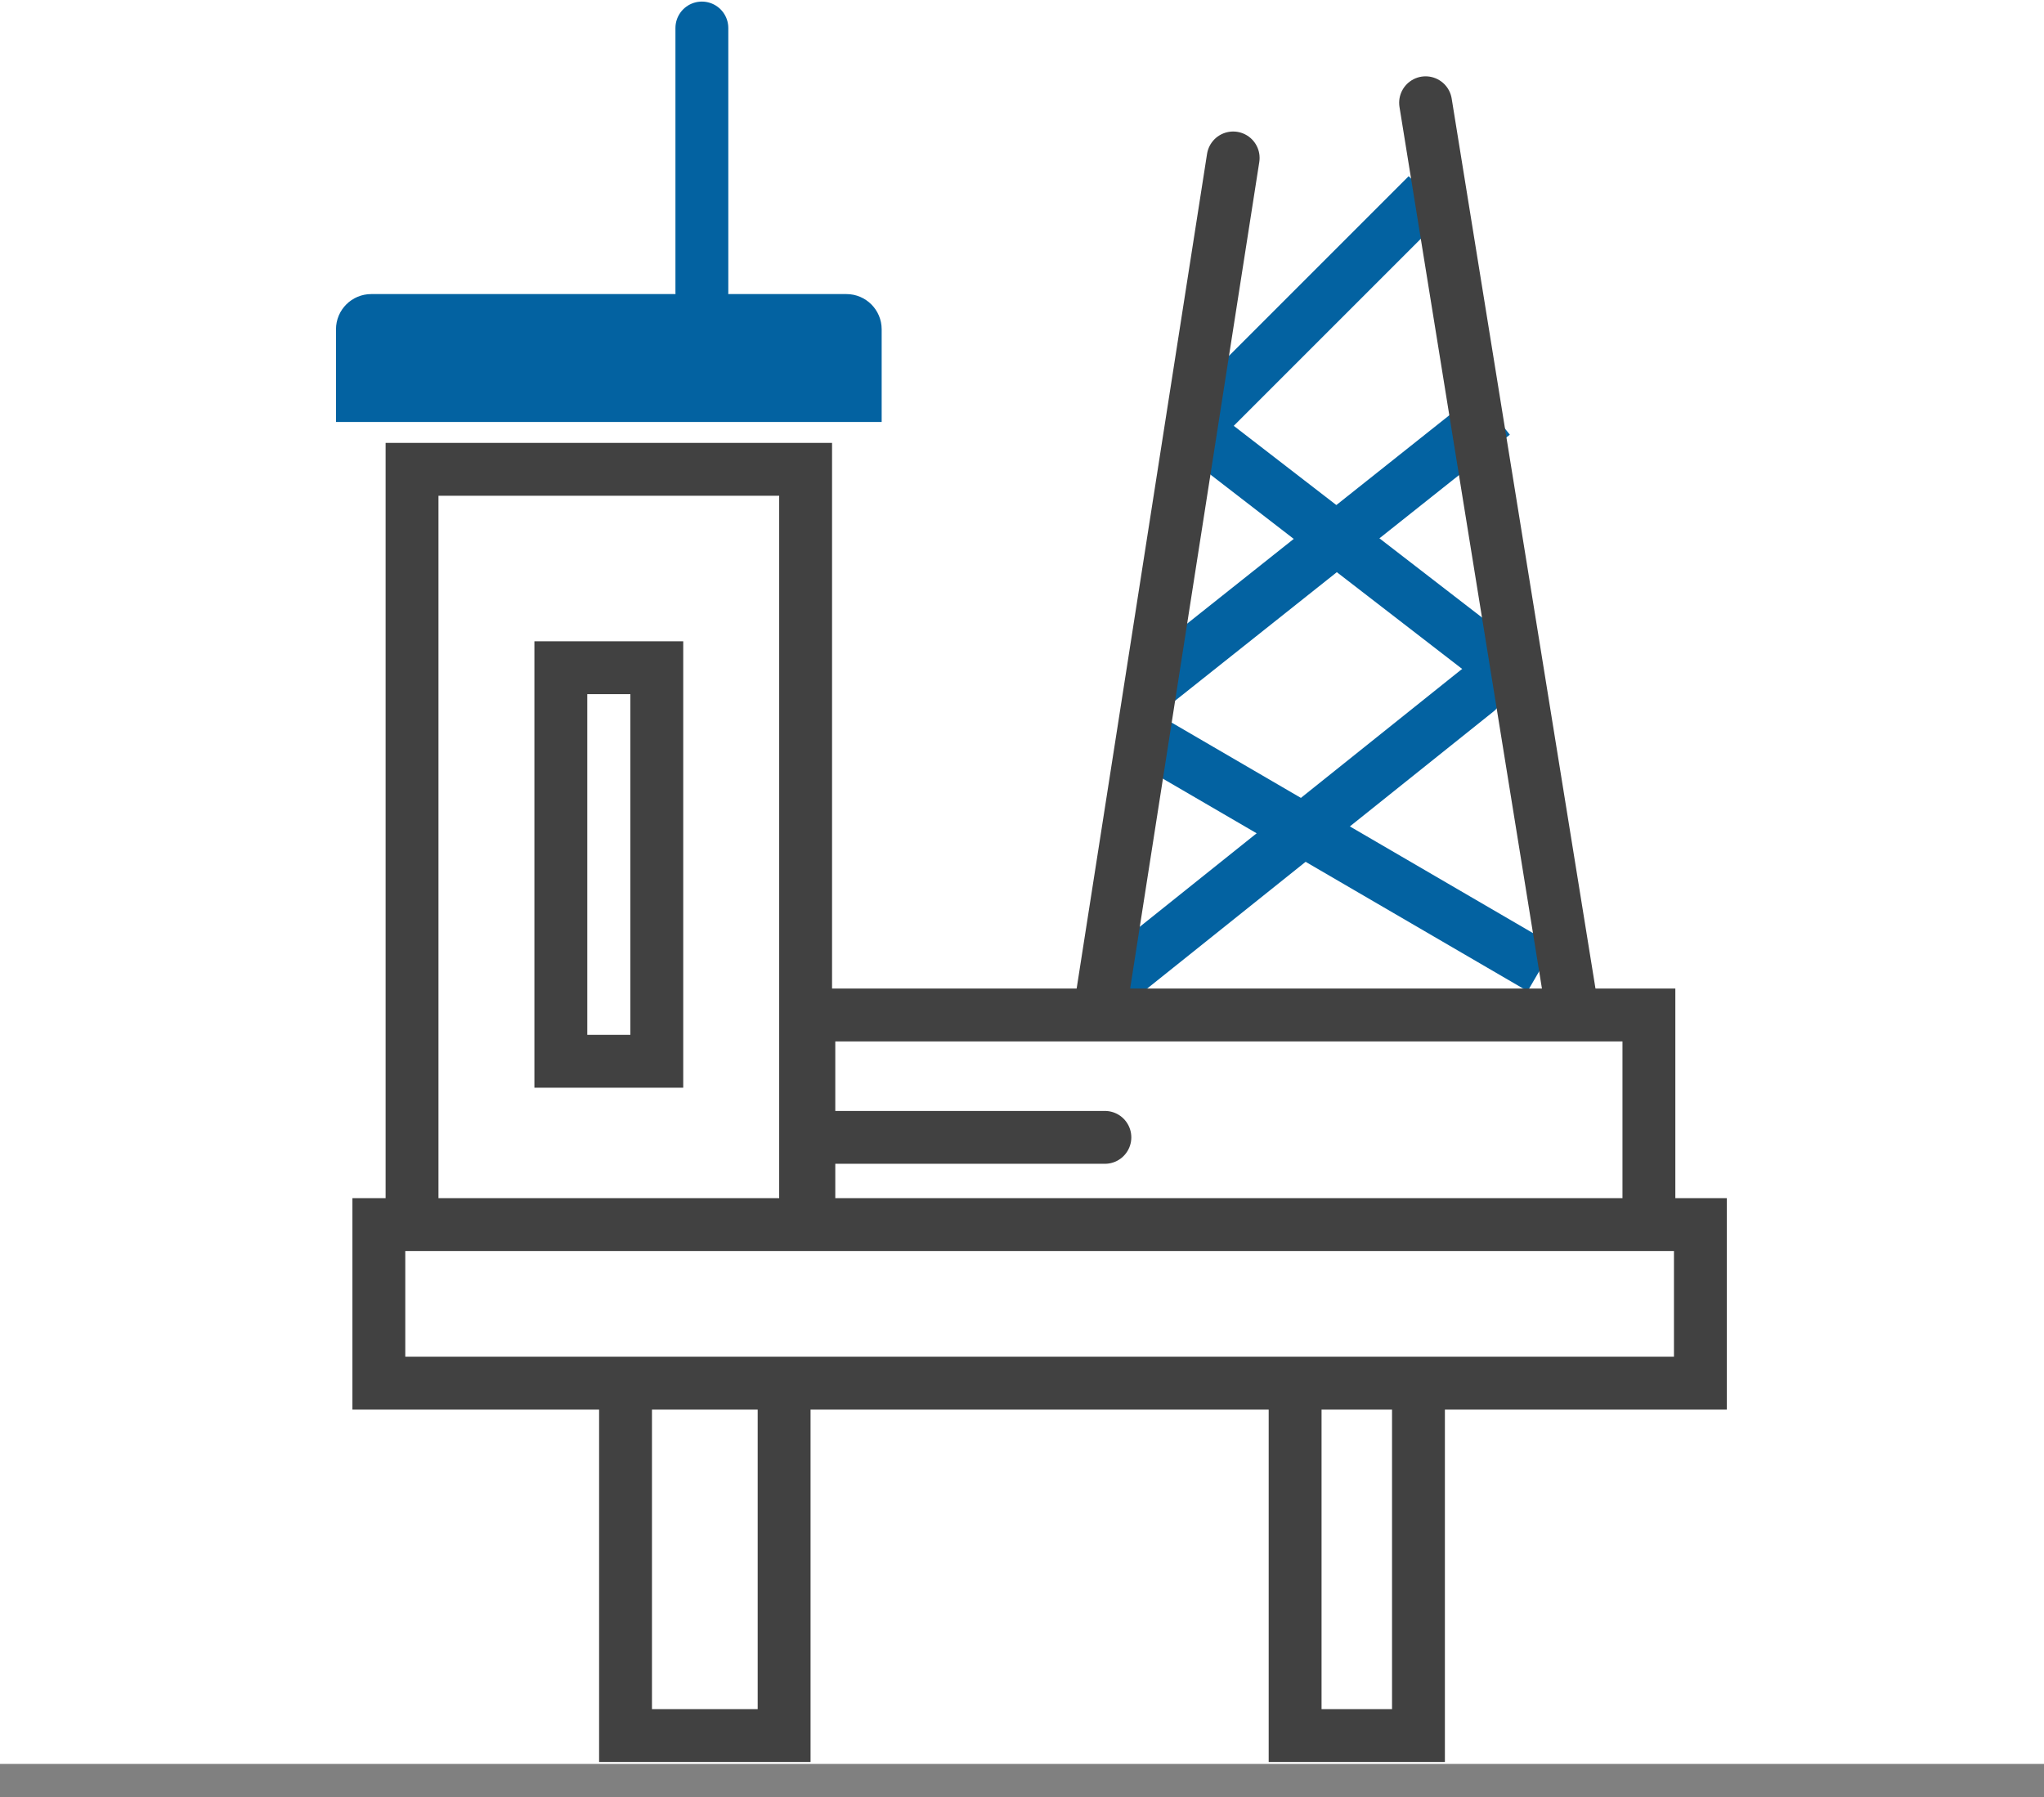
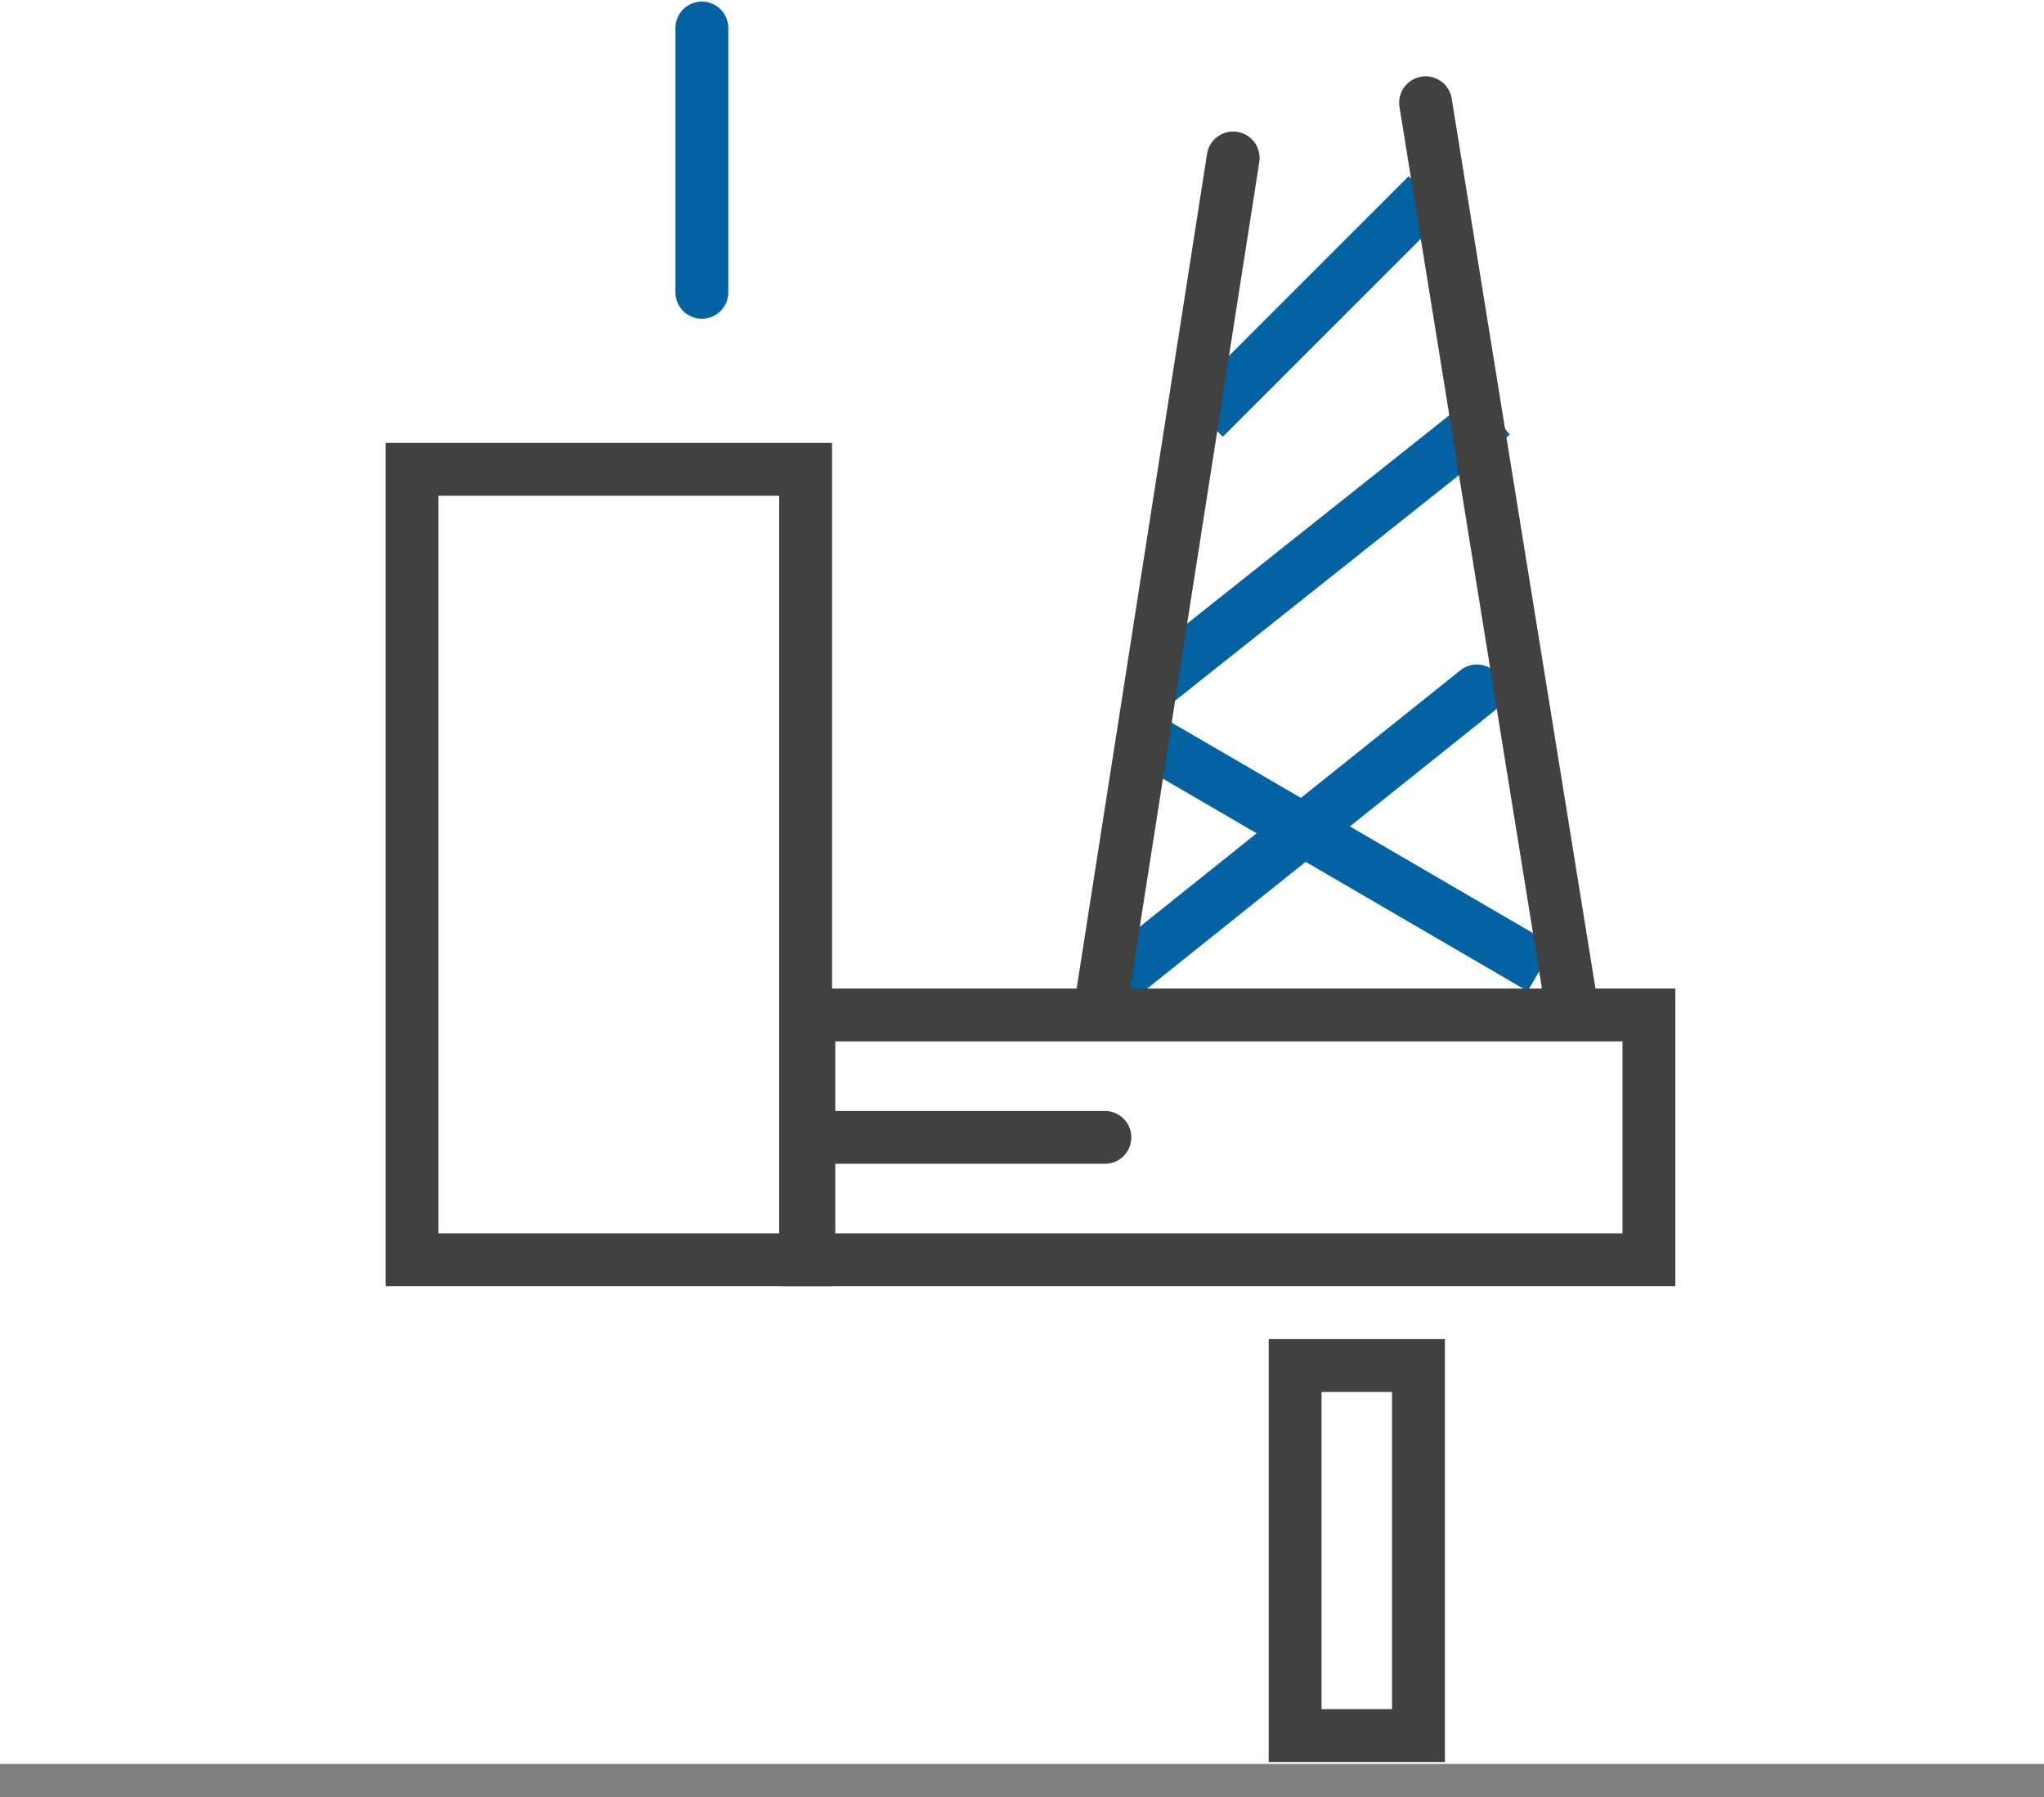
<svg xmlns="http://www.w3.org/2000/svg" width="58" height="51" viewBox="0 0 58 51" fill="none">
  <rect x="0" y="0" width="58" height="51" fill="#808080" stroke="none" />
  <rect width="58" height="50.055" fill="white" />
  <path d="M40.502 5.53L34.168 11.864" stroke="#0362A1" stroke-width="1.5" />
-   <path d="M42.155 19.496C42.483 19.749 42.953 19.689 43.207 19.361C43.46 19.033 43.399 18.562 43.071 18.309L42.155 19.496ZM33.691 12.961L42.155 19.496L43.071 18.309L34.607 11.774L33.691 12.961Z" fill="#0362A1" />
  <line x1="42.376" y1="11.748" x2="32.825" y2="19.339" stroke="#0362A1" stroke-width="1.5" />
  <path d="M32.767 21.094L43.725 27.478" stroke="#0362A1" stroke-width="1.5" />
  <path d="M41.909 19.606L31.352 28.052" stroke="#0362A1" stroke-width="1.5" stroke-linecap="round" stroke-linejoin="round" />
-   <rect x="17.75" y="38.75" width="4.5" height="10.5" fill="white" stroke="#414141" stroke-width="1.5" />
  <rect x="11.692" y="13.318" width="11.168" height="22.43" fill="white" stroke="#414141" stroke-width="1.5" />
  <rect x="36.75" y="38.75" width="3.5" height="10.5" fill="white" stroke="#414141" stroke-width="1.5" />
  <rect x="22.952" y="28.802" width="23.837" height="6.946" fill="white" stroke="#414141" stroke-width="1.5" />
-   <rect x="10.75" y="34.75" width="37.5" height="4.5" fill="white" stroke="#414141" stroke-width="1.5" />
  <path d="M19.916 0.795L19.916 8.295" stroke="#0362A1" stroke-width="1.5" stroke-linecap="round" stroke-linejoin="round" />
  <path d="M34.992 4.482L31.222 28.613" stroke="#414141" stroke-width="1.5" stroke-linecap="round" stroke-linejoin="round" />
-   <path d="M9.534 9.345C9.534 8.793 9.982 8.345 10.534 8.345H24.018C24.57 8.345 25.018 8.793 25.018 9.345V11.975H9.534V9.345Z" fill="#0362A1" />
  <path d="M40.452 2.916L44.604 28.613" stroke="#414141" stroke-width="1.5" stroke-linecap="round" stroke-linejoin="round" />
-   <rect x="15.914" y="18.948" width="2.723" height="11.168" fill="white" stroke="#414141" stroke-width="1.5" />
  <path d="M23.61 32.275H31.352" stroke="#414141" stroke-width="1.5" stroke-linecap="round" stroke-linejoin="round" />
</svg>